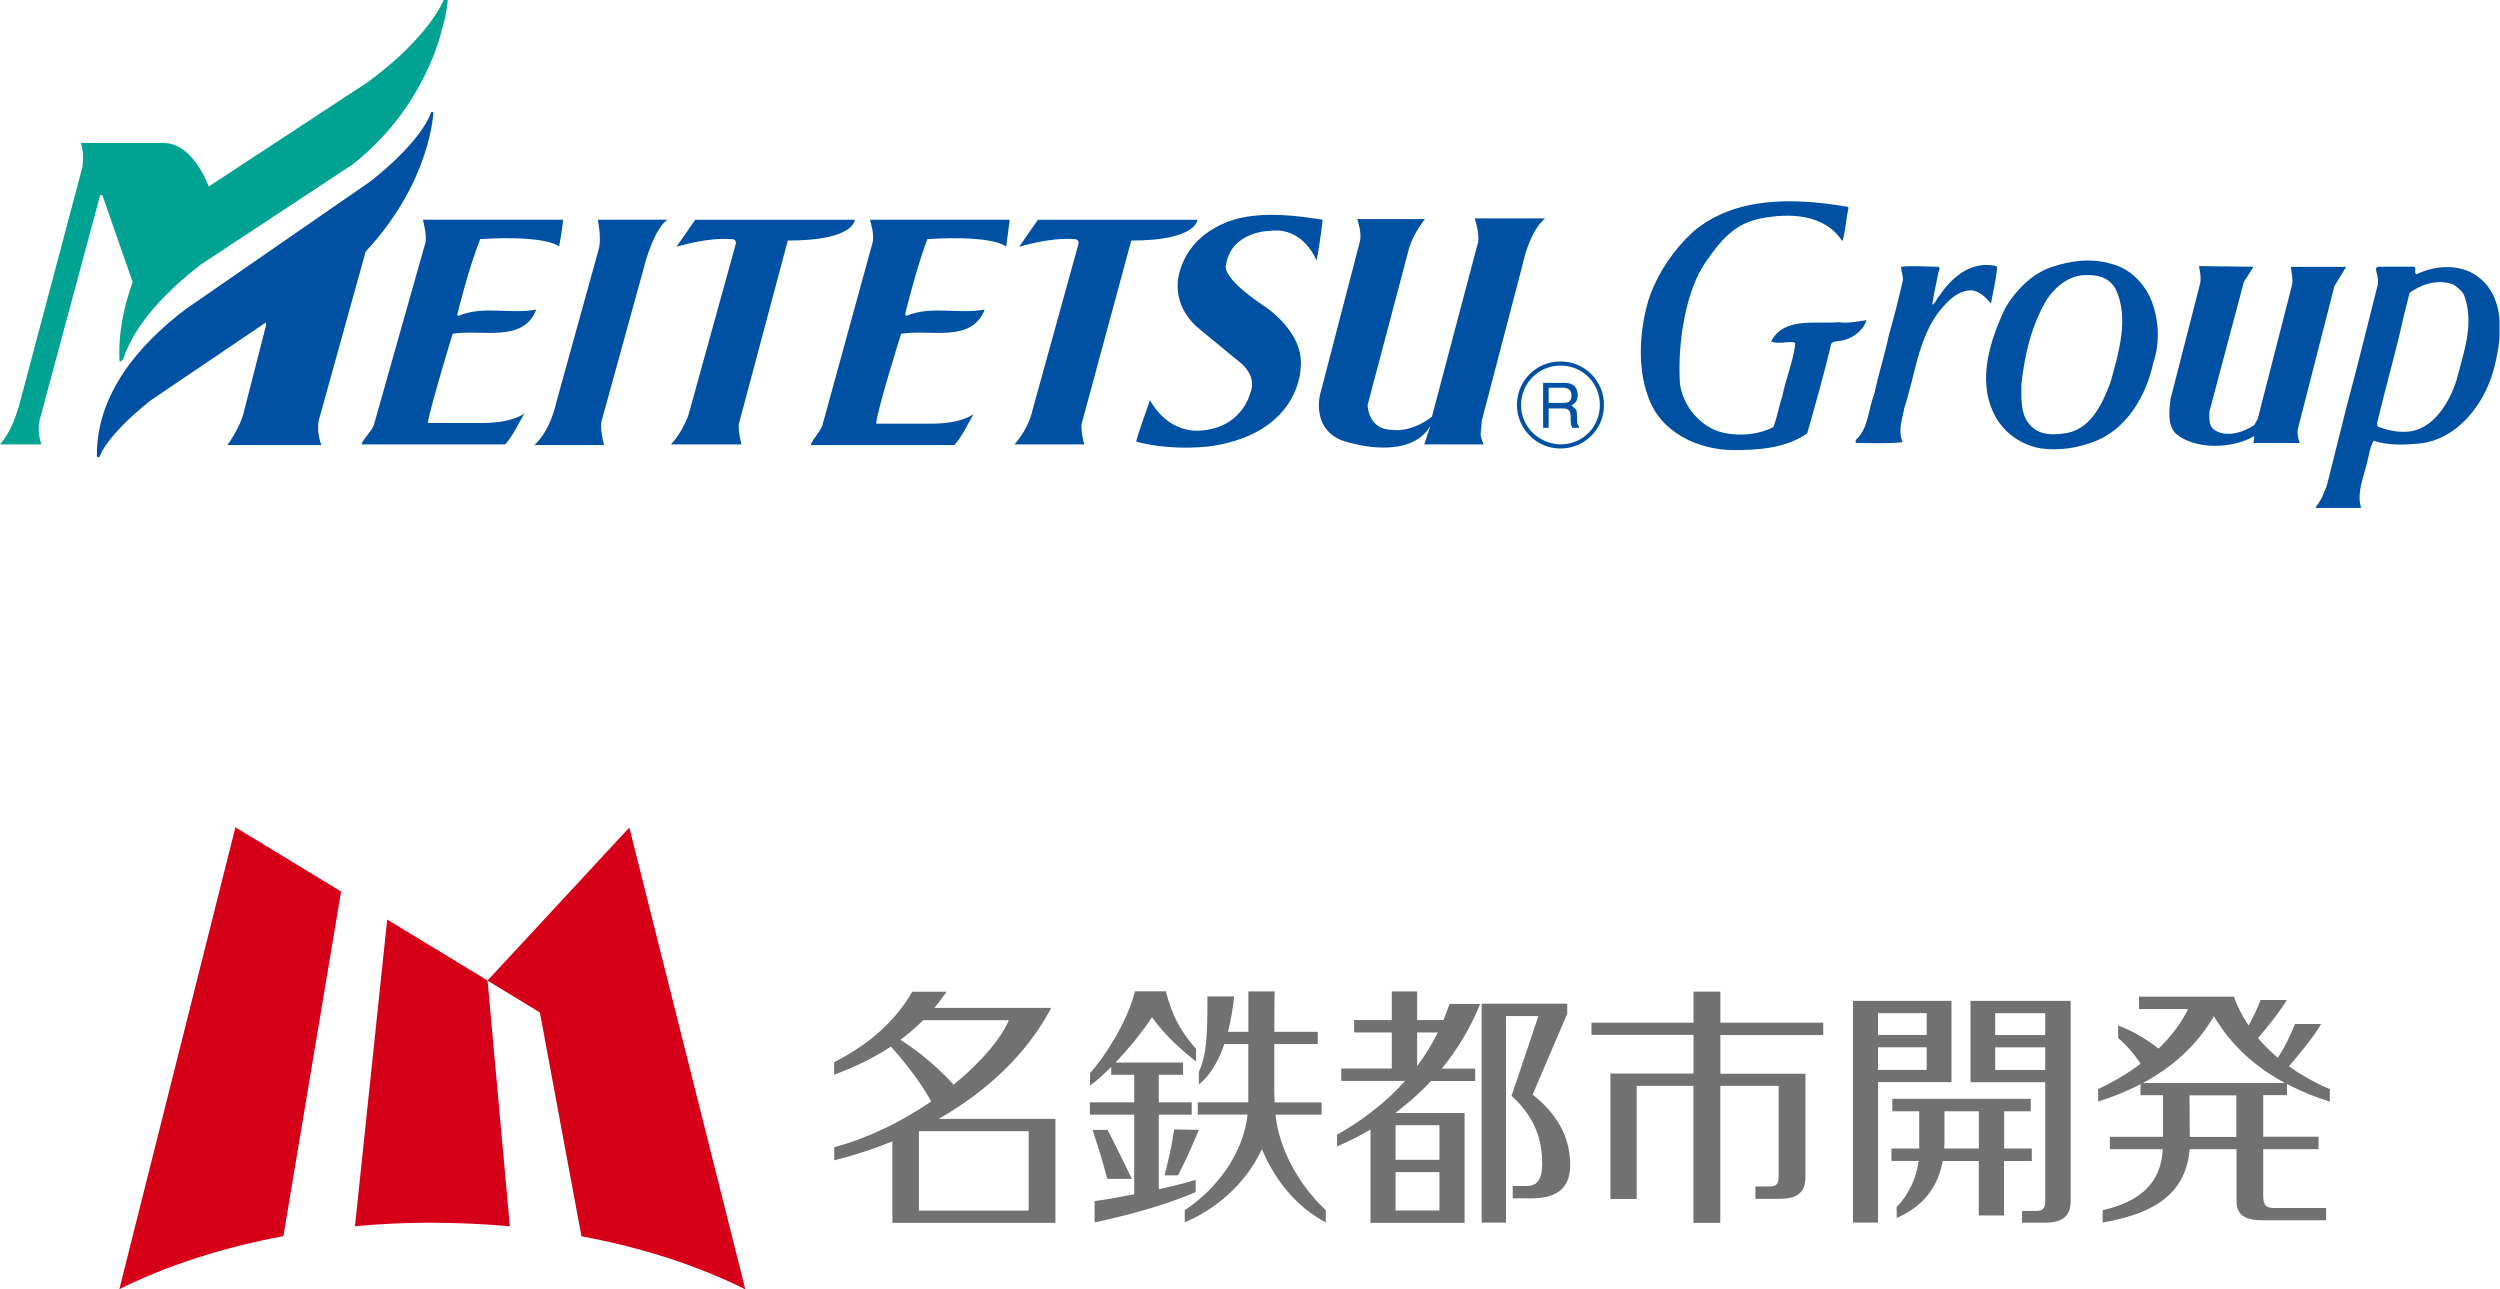
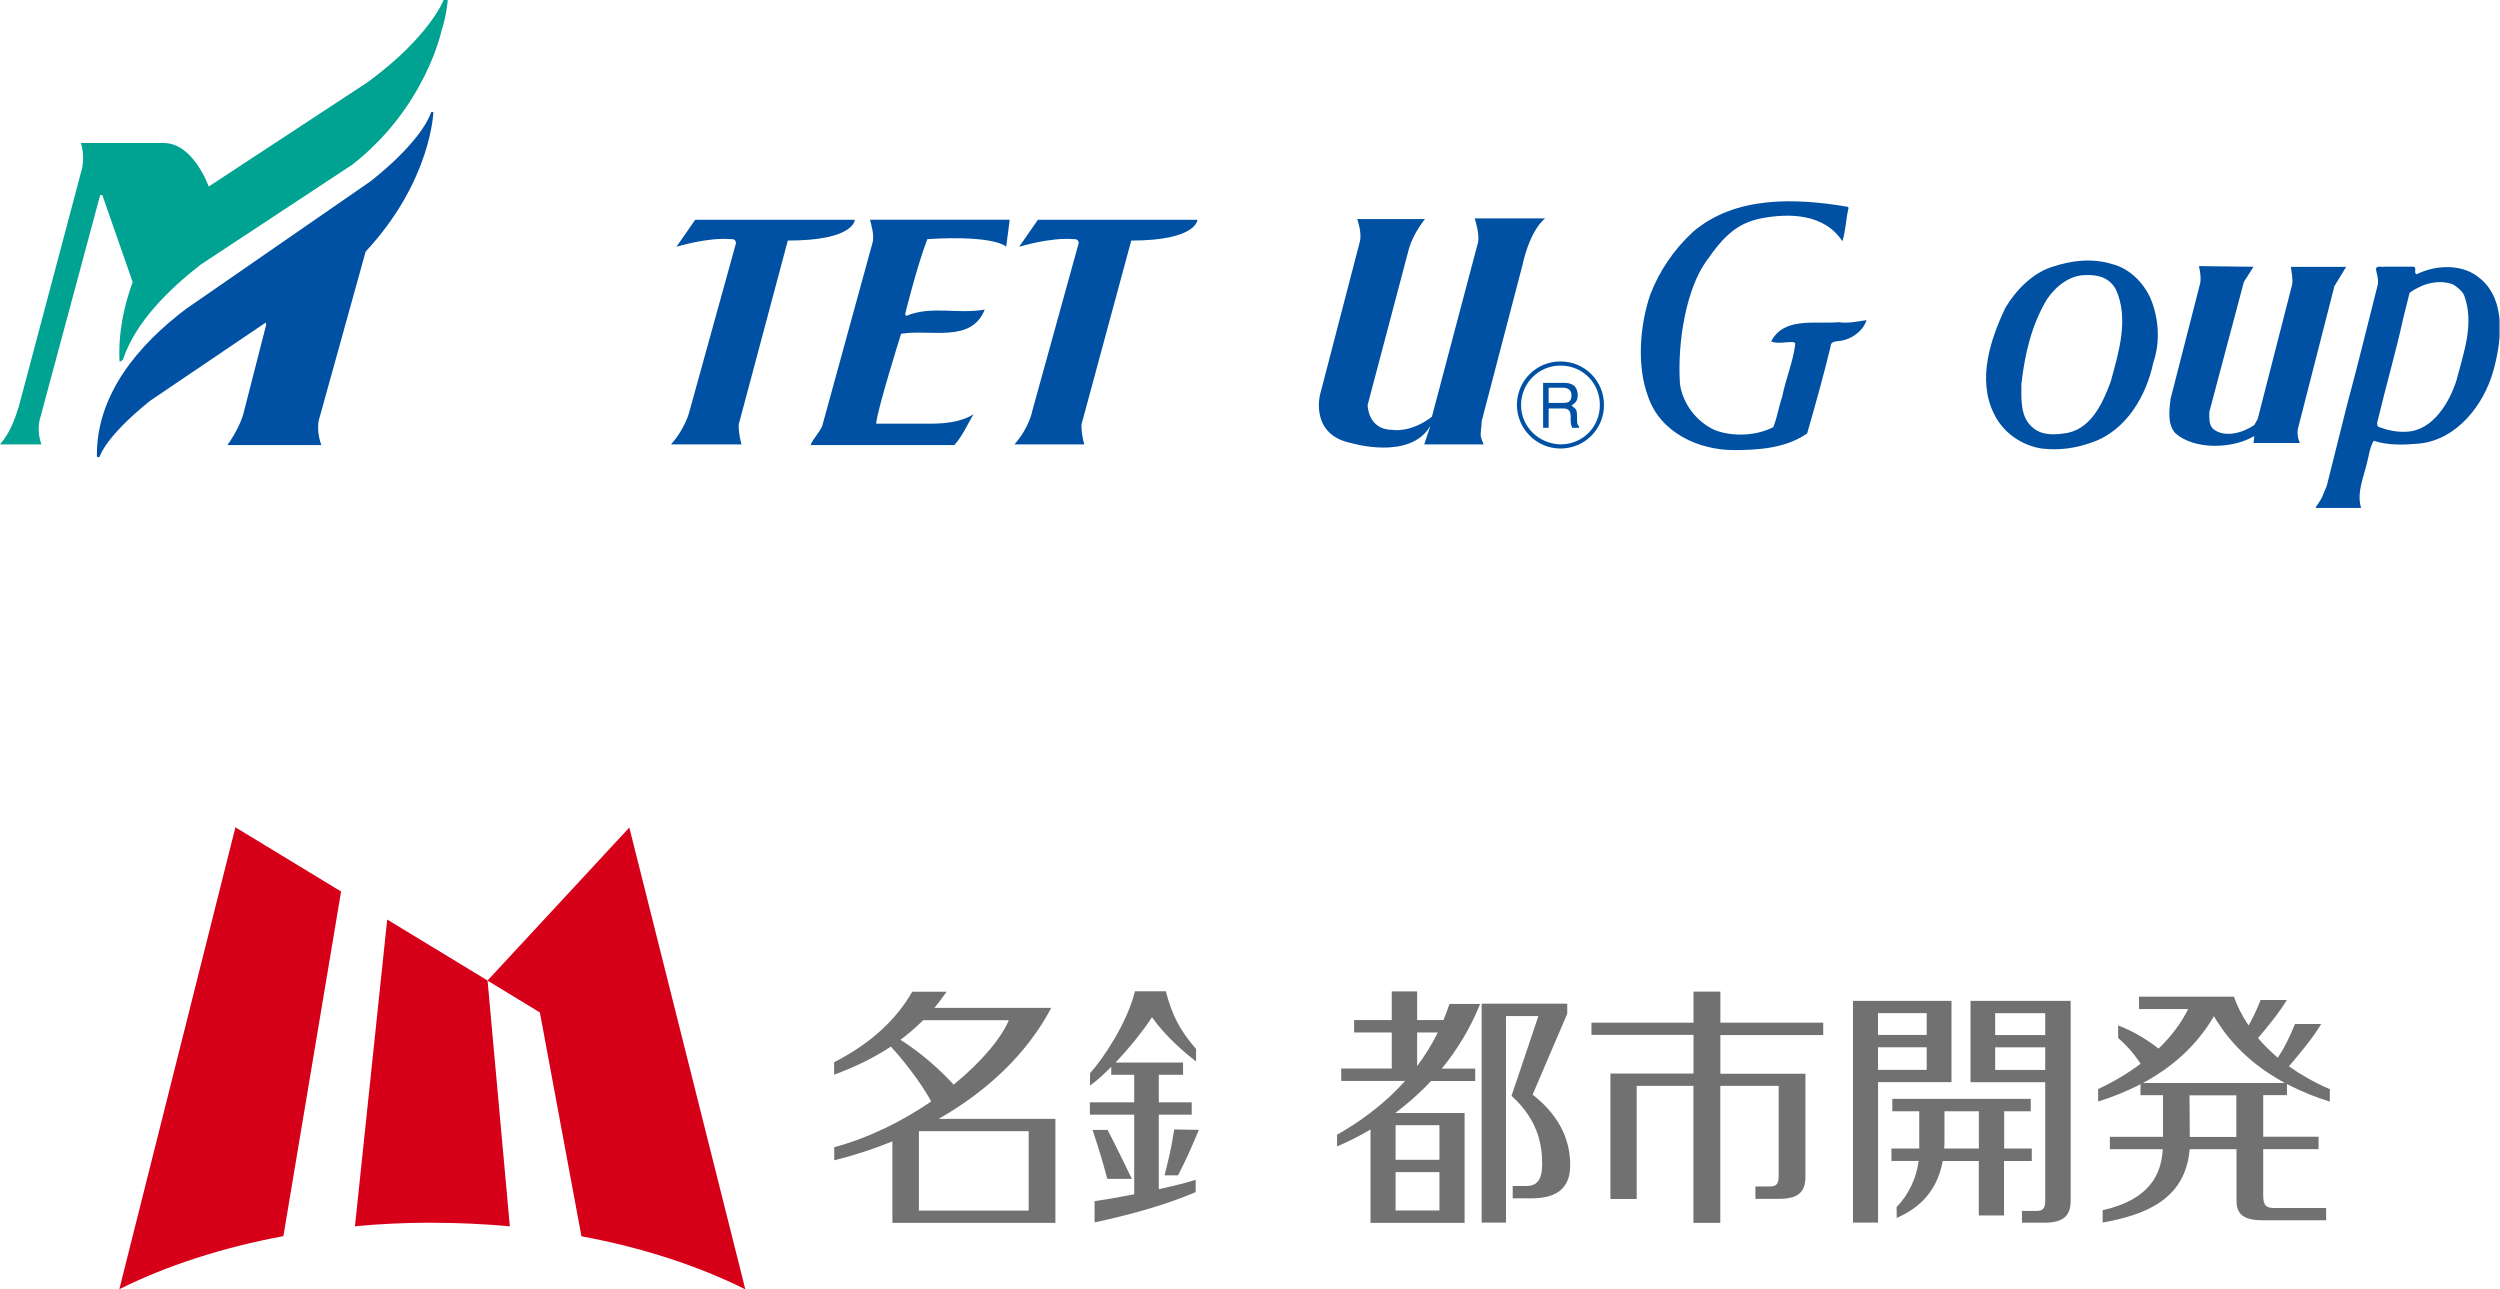
<svg xmlns="http://www.w3.org/2000/svg" id="_レイヤー_2" viewBox="0 0 338.78 174.72">
  <defs>
    <style>.cls-1{clip-path:url(#clippath-11);}.cls-2{clip-path:url(#clippath-2);}.cls-3{clip-path:url(#clippath-13);}.cls-4{fill:#0050a4;}.cls-5{clip-path:url(#clippath-15);}.cls-6{clip-path:url(#clippath-6);}.cls-7{clip-path:url(#clippath-7);}.cls-8{clip-path:url(#clippath-1);}.cls-9{clip-path:url(#clippath-4);}.cls-10{fill:#d60019;}.cls-11{clip-path:url(#clippath-12);}.cls-12{clip-path:url(#clippath-9);}.cls-13{clip-path:url(#clippath);}.cls-14{fill:#00a392;}.cls-15{fill:none;}.cls-16{clip-path:url(#clippath-3);}.cls-17{clip-path:url(#clippath-8);}.cls-18{clip-path:url(#clippath-14);}.cls-19{clip-path:url(#clippath-5);}.cls-20{clip-path:url(#clippath-10);}.cls-21{fill:#727171;}</style>
    <clipPath id="clippath">
      <rect class="cls-15" width="338.72" height="68.83" />
    </clipPath>
    <clipPath id="clippath-1">
      <rect class="cls-15" width="338.72" height="68.83" />
    </clipPath>
    <clipPath id="clippath-2">
      <rect class="cls-15" width="338.72" height="68.83" />
    </clipPath>
    <clipPath id="clippath-3">
      <rect class="cls-15" width="338.72" height="68.83" />
    </clipPath>
    <clipPath id="clippath-4">
      <rect class="cls-15" width="338.72" height="68.83" />
    </clipPath>
    <clipPath id="clippath-5">
-       <rect class="cls-15" width="338.72" height="68.83" />
-     </clipPath>
+       </clipPath>
    <clipPath id="clippath-6">
      <rect class="cls-15" width="338.72" height="68.83" />
    </clipPath>
    <clipPath id="clippath-7">
      <rect class="cls-15" width="338.72" height="68.83" />
    </clipPath>
    <clipPath id="clippath-8">
      <rect class="cls-15" width="338.72" height="68.83" />
    </clipPath>
    <clipPath id="clippath-9">
      <rect class="cls-15" width="338.72" height="68.83" />
    </clipPath>
    <clipPath id="clippath-10">
      <rect class="cls-15" width="338.72" height="68.83" />
    </clipPath>
    <clipPath id="clippath-11">
      <rect class="cls-15" width="338.72" height="68.83" />
    </clipPath>
    <clipPath id="clippath-12">
-       <rect class="cls-15" width="338.72" height="68.83" />
-     </clipPath>
+       </clipPath>
    <clipPath id="clippath-13">
      <rect class="cls-15" width="338.72" height="68.83" />
    </clipPath>
    <clipPath id="clippath-14">
      <rect class="cls-15" width="338.72" height="68.83" />
    </clipPath>
    <clipPath id="clippath-15">
      <rect class="cls-15" width="338.72" height="68.83" />
    </clipPath>
  </defs>
  <g id="_レイヤー_1-2">
    <g class="cls-13">
      <path class="cls-4" d="m205.56,54.88c0,3.18,2.62,5.9,5.9,5.9s5.9-2.62,5.9-5.9-2.62-5.9-5.9-5.9-5.9,2.62-5.9,5.9m.56,0c0-2.9,2.34-5.34,5.34-5.34s5.34,2.34,5.34,5.34-2.34,5.34-5.34,5.34c-3-.09-5.34-2.43-5.34-5.34" />
    </g>
    <g class="cls-8">
      <path class="cls-4" d="m211.83,52.54c.47,0,1.22.19,1.12,1.22-.09.75-.56.84-1.12.84h-1.97v-2.06h1.97Zm-2.81,5.43h.84v-2.62h1.97c1.31,0,.94,1.12,1.03,1.87,0,.28.09.47.19.75h.94v-.19c-.28-.19-.28-.47-.28-1.22,0-1.03-.09-1.12-.75-1.59.66-.47.84-.75.84-1.5-.09-1.4-1.03-1.59-1.97-1.59h-2.72v6.09h-.09Z" />
    </g>
    <g class="cls-2">
      <path class="cls-14" d="m49.82,11.14l-21.54,14.14s-2.06-5.9-6.09-5.9h-11.24s.56,1.4.19,3.37L2.53,55.16C1.97,56.94,1.31,58.72,0,60.22h5.62c-.37-.94-.47-2.15-.28-3.18l8.24-30.62h.28l4.12,11.8c-1.22,3.37-1.97,6.93-1.78,10.77.19,0,.28-.09.47-.28,1.69-5.06,6.18-9.46,10.49-12.83l20.6-13.58c9.93-7.77,12.08-18.17,12.08-18.17C60.5,2.15,60.68,0,60.68,0h-.56s-1.87,4.96-10.3,11.14" />
    </g>
    <g class="cls-16">
-       <path class="cls-4" d="m57.97,57.31c.28-1.97,3.37-12.08,3.37-12.08,3.93-.66,9.55,1.31,11.33-3.28-3.56.66-7.21-.56-10.49.84-.09,0-.28-.09-.19-.28,0,0,1.59-6.46,3.09-10.11,9.36-.56,10.68,1.03,10.68,1.03.28-1.31.56-3.65.56-3.65h-19.01c.19.84.47,1.87.37,3l-7.02,24.82c-.37.94-1.31,1.69-1.69,2.62h19.48c1.12-1.22,1.78-2.81,2.62-4.21,0,0-1.5,1.31-5.71,1.31h-7.4Z" />
-     </g>
+       </g>
    <g class="cls-9">
      <path class="cls-4" d="m118.74,57.31c.19-1.97,3.37-12.08,3.37-12.08,3.93-.66,9.55,1.31,11.33-3.28-3.65.66-7.21-.56-10.58.84-.09,0-.19-.09-.19-.28,0,0,1.59-6.46,3-10.11,9.27-.56,10.68,1.03,10.68,1.03.19-1.31.47-3.65.47-3.65h-18.92c.19.84.56,1.87.37,3l-6.84,24.91c-.37.94-1.22,1.69-1.59,2.62h19.48c1.12-1.22,1.78-2.81,2.62-4.21,0,0-1.5,1.31-5.71,1.31h-7.49v-.09Z" />
    </g>
    <g class="cls-19">
      <path class="cls-4" d="m72.39,60.31h9.46c-.56-2.25-.37-3.09-.37-3.09l6.09-22.1c1.5-4.78,2.9-5.34,2.9-5.34h-9.46s.47,2.15.19,3.75l-5.81,20.98s-.75,3.84-3,5.81" />
    </g>
    <g class="cls-6">
      <path class="cls-4" d="m106.76,32.59l-6.65,24.91s-.09,1.03.37,2.72h-9.55c2.06-2.34,2.53-4.59,2.53-4.59l6.27-22.66c0-.66-.66-.56-.66-.56-3.18-.28-7.4,1.03-7.4,1.03l2.53-3.65h21.63s0,2.81-9.08,2.81" />
    </g>
    <g class="cls-7">
      <path class="cls-4" d="m153.3,32.59l-6.74,24.91s-.09,1.03.37,2.72h-9.46c2.06-2.34,2.43-4.59,2.43-4.59l6.27-22.66c0-.66-.66-.56-.66-.56-3.18-.28-7.4,1.03-7.4,1.03l2.53-3.65h21.63s-.09,2.81-8.99,2.81" />
    </g>
    <g class="cls-17">
      <path class="cls-4" d="m30.81,60.31h12.74s-.66-1.59-.37-3.28l6.37-22.94c8.9-9.55,9.18-18.92,9.18-18.92h-.28c-1.59,4.4-8.33,9.46-8.33,9.46l-24.91,17.23c-6.46,4.87-12.17,11.61-12.08,19.95,0,0,.09.28.37.09,0,0,.66-2.62,6.84-7.59l15.64-10.58s.09,0,.09.28l-3,11.71c-.47,2.15-2.25,4.59-2.25,4.59" />
    </g>
    <g class="cls-12">
-       <path class="cls-4" d="m159.76,37.18c1.59-6.56,8.52-7.68,8.52-7.68,3.56-.75,7.49-.28,10.96.28,0,0-.37,3.37-.84,5.53,0,0-1.69-4.59-6.27-4.03,0,0-5.24,0-5.99,4.59,0,0-.94,1.5,5.06,5.53,0,0,5.53,3.46,5.06,8.33,0,0,.09,8.71-11.8,10.68,0,0-5.15.84-10.49-.56.09-.66,1.87-5.62,1.87-5.62,2.62,4.68,6.74,4.12,6.74,4.12,5.71-.28,6.84-5.06,6.84-5.06,1.12-2.62-1.78-4.5-1.78-4.5l-5.34-4.4c-3.75-3.28-2.53-7.21-2.53-7.21" />
-     </g>
+       </g>
    <g class="cls-20">
      <path class="cls-4" d="m193.1,29.69s-1.5,1.78-2.15,3.93l-5.62,21.26s0,3.37,3.37,3.37c0,0,2.43.47,5.34-1.78l6.27-23.69c.19-1.22-.47-3.18-.47-3.18h9.55s-1.97,1.31-3.09,6.37l-5.53,21.16v.28l-.09.94c-.09.84,0,.94.37,1.87h-8.05l.84-2.53c-2.72,4.78-10.77,2.34-10.77,2.34-5.53-1.12-4.21-6.46-4.21-6.46l5.43-20.88c.28-1.22-.37-3-.37-3h9.18Z" />
    </g>
    <g class="cls-1">
      <path class="cls-4" d="m250.41,28l.09.19c-.37,1.5-.37,3.09-.84,4.5-2.43-3.75-7.21-3.84-11.05-3.09-3.09.66-4.87,2.15-7.4,5.81-2.62,3.65-3.93,10.68-3.56,16.58.37,2.72,2.25,5.15,4.68,6.27,2.34.94,5.62.84,7.96-.37.56-1.31.75-2.81,1.22-4.12.47-2.43,1.5-4.78,1.78-7.21l-.19-.19c-1.03-.09-2.15.28-3.09-.09,1.69-3.37,5.99-2.34,9.18-2.62,1.22.19,2.53-.09,3.75-.28-.47,1.5-2.06,2.62-3.56,2.81-.47.09-1.31,0-1.31.75-.94,3.93-2.06,7.87-3.18,11.8-2.9,1.97-6.37,2.25-9.93,2.25-4.78,0-9.93-2.34-11.61-7.21-1.59-4.21-1.12-9.74.28-13.86,1.22-3.18,3.18-6.09,5.81-8.52,5.71-4.87,13.86-4.59,20.98-3.37" />
    </g>
    <g class="cls-11">
      <path class="cls-4" d="m270.64,36.34c-.19,1.69-.56,3.28-.84,4.78-.66-.75-1.59-1.78-2.81-1.78-1.97.09-3.46,1.87-4.59,3.37-2.53,3.75-2.9,8.15-4.31,12.46-.28,1.5-.94,3.18-.28,4.68l-.09.09c-2.06.19-4.12.09-6.09.09-.28,0-.19-.28-.09-.47,1.69-1.59,1.59-4.03,2.43-6.09.56-2.72,1.4-5.24,1.97-7.96.66-2.34,1.31-4.87,1.87-7.3.19-.66-.19-1.4-.19-2.06,1.59-.19,3.37,0,5.06,0,.28.19.09.47,0,.75-.28,1.5-.66,3-.84,4.4.47-.19.56-.84,1.03-1.31,1.78-2.62,4.4-4.68,7.68-3.93l.09.28Z" />
    </g>
    <g class="cls-3">
      <path class="cls-4" d="m291.43,40.46c-.94-2.15-2.9-4.12-5.24-4.68-2.72-.84-5.53-.47-8.05.37-2.72.84-4.96,3.18-6.37,5.53-2.06,4.31-3.84,9.74-1.59,14.33,1.22,2.62,3.84,4.4,6.56,4.78,2.43.28,4.68-.09,6.74-.84,4.68-1.59,7.4-6.37,8.33-10.86.94-2.72.75-5.9-.37-8.62m-5.34,11.05c-1.03,2.81-2.53,6.37-5.81,7.12-1.59.28-3.46.47-4.78-.66-1.78-1.4-1.59-3.93-1.59-5.9.47-4.21,1.4-8.05,3.46-11.52,1.22-1.78,3.09-3.28,5.24-3.28,1.69-.09,3.28.37,4.12,1.97,1.78,3.93.37,8.52-.66,12.27" />
    </g>
    <g class="cls-18">
      <path class="cls-4" d="m336.19,37.83c-2.34-2.15-6.09-1.97-8.71-.66-.47-.28.09-.75-.37-1.03h-4.03c-.37.09-.94-.19-1.12.28.09.66.37,1.31.28,2.06-1.4,5.53-2.72,10.96-4.21,16.48l-2.72,10.86-.66,1.59c-.28.56-.66,1.03-.94,1.5,0,0,6.46,0,6.27,0-.66-2.06.28-4.12.75-6.09.28-1.03.37-2.15.94-3.09,1.97.66,4.21.56,6.27.37,4.96-.56,8.62-5.15,9.93-9.83,1.12-4.03,1.78-9.46-1.69-12.46m-3.28,13.67c-.94,3-3.18,6.84-6.74,7.02-1.31.09-2.62-.19-3.84-.66-.28-.19-.19-.66-.09-.94,1.12-4.68,2.43-9.18,3.46-13.86l.84-3.37c1.69-1.22,3.93-1.87,5.9-1.12.56.37,1.22.84,1.5,1.5,1.4,3.84-.09,7.77-1.03,11.42" />
    </g>
    <g class="cls-5">
      <path class="cls-4" d="m305.38,36.15l-1.31,2.06-4.68,17.61c0,.84-.09,1.78.56,2.34,1.59,1.22,4.03.47,5.53-.56l.47-.84,4.68-18.26c.09-.75-.09-1.5-.19-2.34h7.49l-1.59,2.62-4.96,19.38c-.09.75,0,1.22.28,1.87h-6.27l.09-.94c-3,1.78-8.15,1.87-10.68-.37-1.12-1.22-.84-3.18-.66-4.68l4.03-15.73c.09-.66,0-1.5-.19-2.25l7.4.09Z" />
    </g>
    <g id="a">
      <path class="cls-10" d="m58.58,165.7c3.58,0,7.09.17,10.51.48l-3.02-33.31-13.6-8.26-4.37,41.56c3.41-.32,6.91-.48,10.48-.48h0Z" />
      <path class="cls-10" d="m78.79,167.53c8.3,1.54,15.83,4.01,22.21,7.19l-15.72-62.58-19.22,20.74,7.1,4.32,5.63,30.33h0Z" />
      <path class="cls-10" d="m38.4,167.52l7.82-46.71-14.32-8.7-15.73,62.59c6.38-3.18,13.92-5.64,22.23-7.19Z" />
      <path class="cls-21" d="m143,151.62h-15.8c6.6-3.76,11.98-8.84,15.26-15.04h-15.84c.58-.69,1.13-1.42,1.66-2.19h-4.66c-2.18,3.8-5.6,6.99-10.59,9.56v1.68c2.62-.96,5.24-2.18,7.69-3.8,1.35,1.43,3.99,4.69,5.47,7.43-3.83,2.62-8.36,4.91-13.14,6.2v1.78c2.72-.68,5.35-1.54,7.88-2.57v11.04h22.09v-14.08h0Zm-20.99-10.71c1.08-.79,2.1-1.68,3.09-2.66h11.61c-1.07,2.51-3.77,5.71-7.48,8.73-2.98-3.25-5.88-5.24-7.21-6.07Zm2.51,23.14v-10.76h14.88v10.76h-14.88Z" />
      <path class="cls-21" d="m196.43,136.02c-.25.77-.53,1.5-.83,2.21h-3.56v-3.88h-3.44v3.88h-5.1v1.68h5.1v4.89h-6.85v1.68h8.65c-3.14,3.52-6.64,5.82-9.21,7.29v1.58c1.37-.58,2.91-1.33,4.53-2.29v12.65h12.75v-14.89h-9.39c1.63-1.22,3.28-2.65,4.84-4.33h5.99v-1.68h-4.53c2.01-2.45,3.82-5.35,5.2-8.77h-4.15Zm-7.31,22.82h5.94v5.19h-5.94v-5.19Zm5.94-6.36v4.69h-5.94v-4.69h5.94Zm-.22-12.57c-.83,1.68-1.78,3.19-2.8,4.55v-4.55h2.8Z" />
      <path class="cls-21" d="m207.69,148.33l4.69-10.96v-1.36h-11.6v29.67h3.3v-27.99h4.39l-3.64,10.81c3.76,3.38,4.15,6.97,4.15,9.22s-.75,3-2.18,3h-1.81v1.67h2.5c3.93,0,5.29-1.76,5.29-4.5s-.92-6.3-5.1-9.56h0Z" />
      <path class="cls-21" d="m247.07,140.24v-1.66h-13.94v-4.21h-3.64v4.21h-13.83v1.66h13.83v5.24h-11.26v17h3.56v-15.33h7.69v18.56h3.64v-18.56h7.91v12.27c0,1.06-.35,1.36-1.22,1.36h-1.93v1.68h3.19c2.52,0,3.59-.86,3.59-2.98v-13.98h-11.53v-5.24h13.95Z" />
      <path class="cls-21" d="m280.54,135.63h-13.51v11.02h10.12v16.09c0,1.06-.35,1.36-1.22,1.36h-1.94l.02,1.59h3c2.52,0,3.59-.86,3.59-2.98v-27.08h-.06Zm-3.39,1.67v2.96h-6.78v-2.96h6.78Zm-6.78,7.69v-3.06h6.78v3.06h-6.78Z" />
      <path class="cls-21" d="m264.45,146.65v-11.02h-13.35v30.05h3.4v-19.04h9.96,0Zm-9.96-1.67v-3.06h6.6v3.06h-6.6Zm6.6-7.69v2.96h-6.6v-2.96h6.6Z" />
      <path class="cls-21" d="m275.33,157.32v-1.68h-3.74v-5.05h3.6v-1.68h-18.76v1.68h3.65v5.05h-3.77v1.68h3.69c-.28,2.28-1.36,4.59-2.99,6.25l.02,1.48c2.42-1.08,5.4-3.08,6.23-7.72h4.89v7.38h3.42v-7.38h3.76Zm-11.86-1.68c.02-.33.03-.65.03-1v-4.05h4.66v5.05h-4.69Z" />
      <path class="cls-21" d="m309.91,148.43v-1.53c2.03,1.07,4.04,1.83,5.81,2.39v-1.69c-2.17-.95-3.99-2-5.54-3.1,1.32-1.58,3.11-3.64,4.38-5.74h-3.56c-.83,2.04-1.5,3.33-2.33,4.57-1.05-.88-1.93-1.78-2.68-2.66,1.21-1.43,2.77-3.29,3.91-5.16h-3.56c-.59,1.48-1.11,2.55-1.63,3.46-.94-1.4-1.58-2.74-1.98-3.89h0v-.02h-12.87v1.68h6.66c-.88,1.78-2.2,3.62-4.01,5.36-1.3-1.03-3.22-2.29-5.48-3.14v1.7c.98.85,1.98,1.88,3.05,3.49-1.65,1.24-3.56,2.4-5.76,3.43v1.69c1.75-.55,3.73-1.3,5.74-2.35v1.49h3.05v5.64h-7.2v1.68h7.17c-.2,3.32-1.68,6.81-8.15,8.27v1.67c5.67-1.02,11.23-3.06,11.79-9.94h6.35v6.89c0,1.55.51,2.74,3.52,2.74h8.63v-1.66h-6.88c-1.2,0-1.65-.22-1.65-1.75v-6.23h7.5v-1.68h-7.5v-5.64h3.25l-.03.02Zm-9.9-10.73c2.53,4.33,6.1,7.16,9.63,9.06h-19.25c3.53-1.89,7.1-4.73,9.63-9.06h0Zm3.03,16.37h-6.3c0-2.4-.03-4.54-.04-5.64h6.35v5.64Z" />
      <path class="cls-21" d="m153.38,159.75c-.94-1.96-2.39-4.93-3.29-6.63h-2.04c.78,2.33,1.34,4.12,2,6.63h3.34Z" />
      <path class="cls-21" d="m157.81,159.27h1.83c.9-1.73,1.84-3.77,2.82-6.16l-3.34-.06c-.38,2.55-.75,3.99-1.31,6.22h0Z" />
      <path class="cls-21" d="m162.03,159.87c-.95.33-2.85.81-5,1.28v-10.1h4.46v-1.67h-4.46v-3.73h3.29v-1.66h-9.15c1.73-1.82,3.55-4.04,4.94-6.14,1.83,2.6,4.49,4.86,5.97,5.99v-1.69c-2.2-2.53-3.28-4.64-4.09-7.82h-4.19c-1.03,4.25-4.32,9.16-6.09,11.11v1.67c.82-.58,1.82-1.47,2.88-2.54v1.08h3.11v3.73h-6.01v1.67h6.01v10.79c-2.03.4-4,.74-5.37.93v2.88c4.95-1.07,9.51-2.33,13.7-4.1v-1.68h0Z" />
-       <path class="cls-21" d="m172.87,151.05h6.22v-1.66h-6.35c-.03-.48-.06-1.12-.06-1.42v-6.49h5.89v-1.66h-5.88c0-3.91.03-5.53.05-5.47h-3.57v5.47h-2.76c.41-1.58.67-3.24.83-4.8h-3.62c0,5.18-.08,7.88-1.16,10.23v1.72c1.61-1.3,2.7-3.28,3.45-5.49h3.25v7.9h-6.85v1.66h6.75c-.59,5.39-4.32,10.21-8.51,12.95v1.65c3.7-1.54,8.1-4.83,10.45-9.91,1.74,4.14,4.68,7.85,8.66,9.91v-1.65c-4.88-4.59-6.59-10.08-6.8-12.95h0Z" />
    </g>
  </g>
</svg>